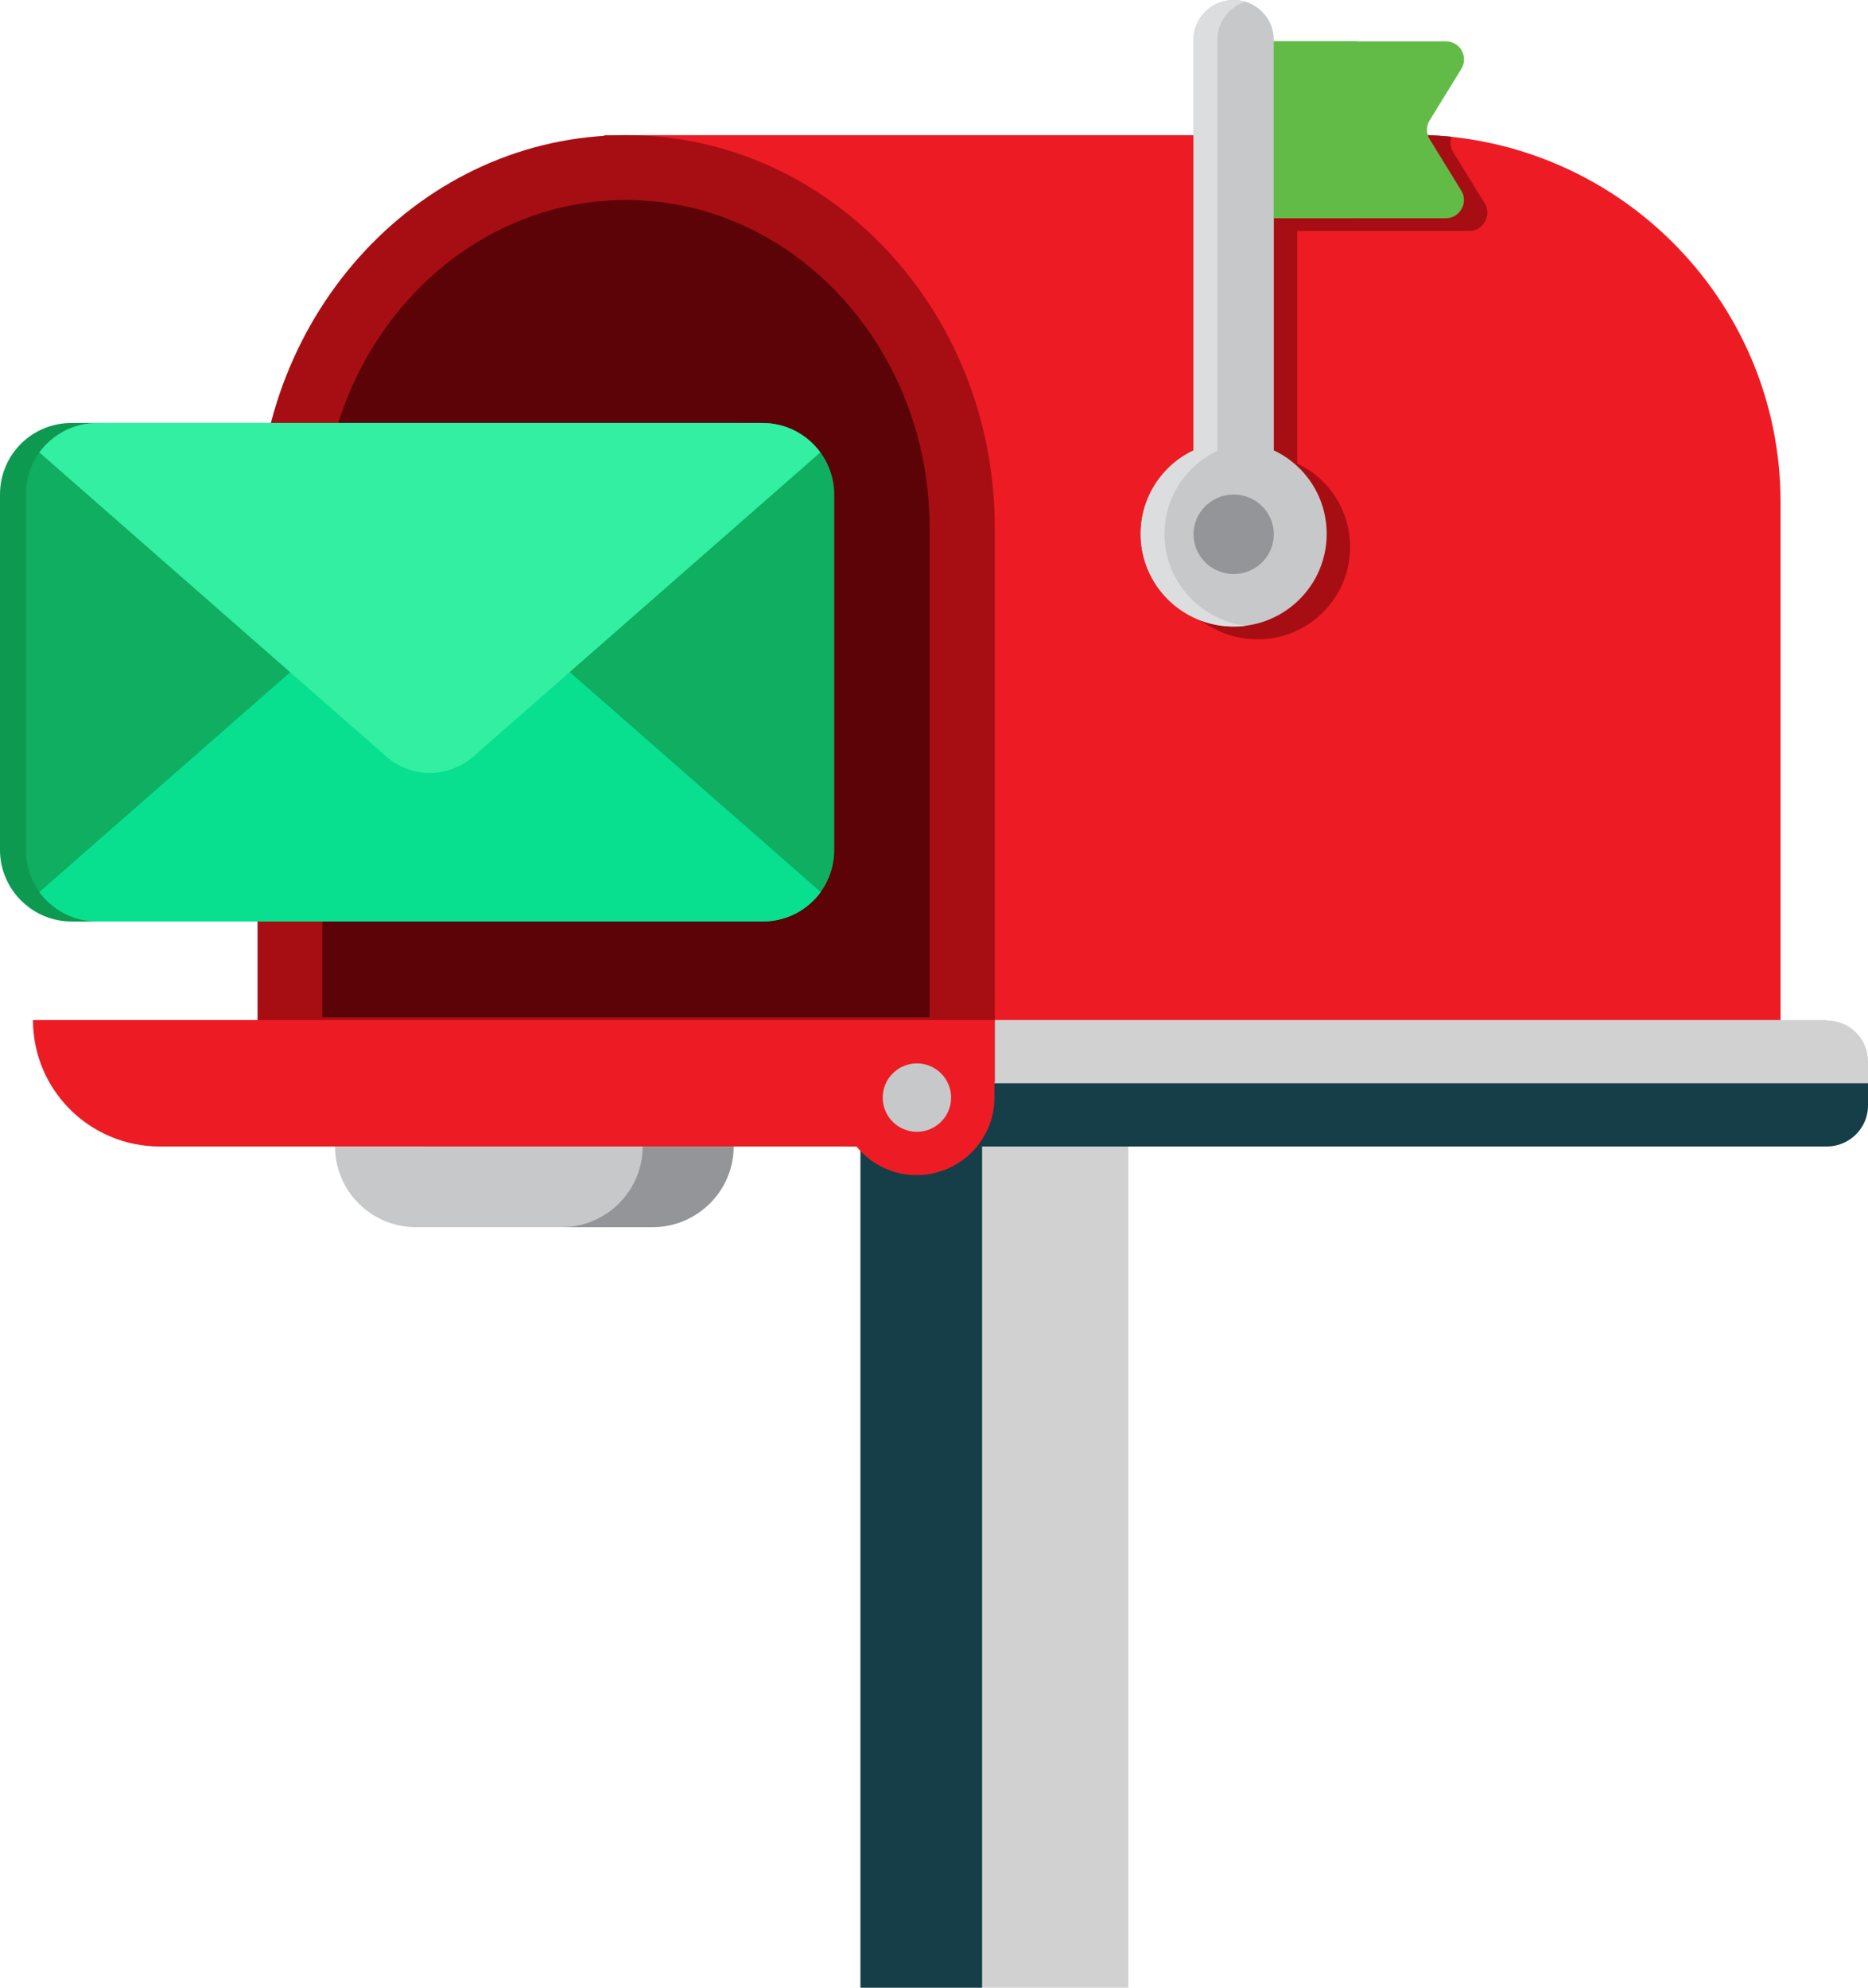
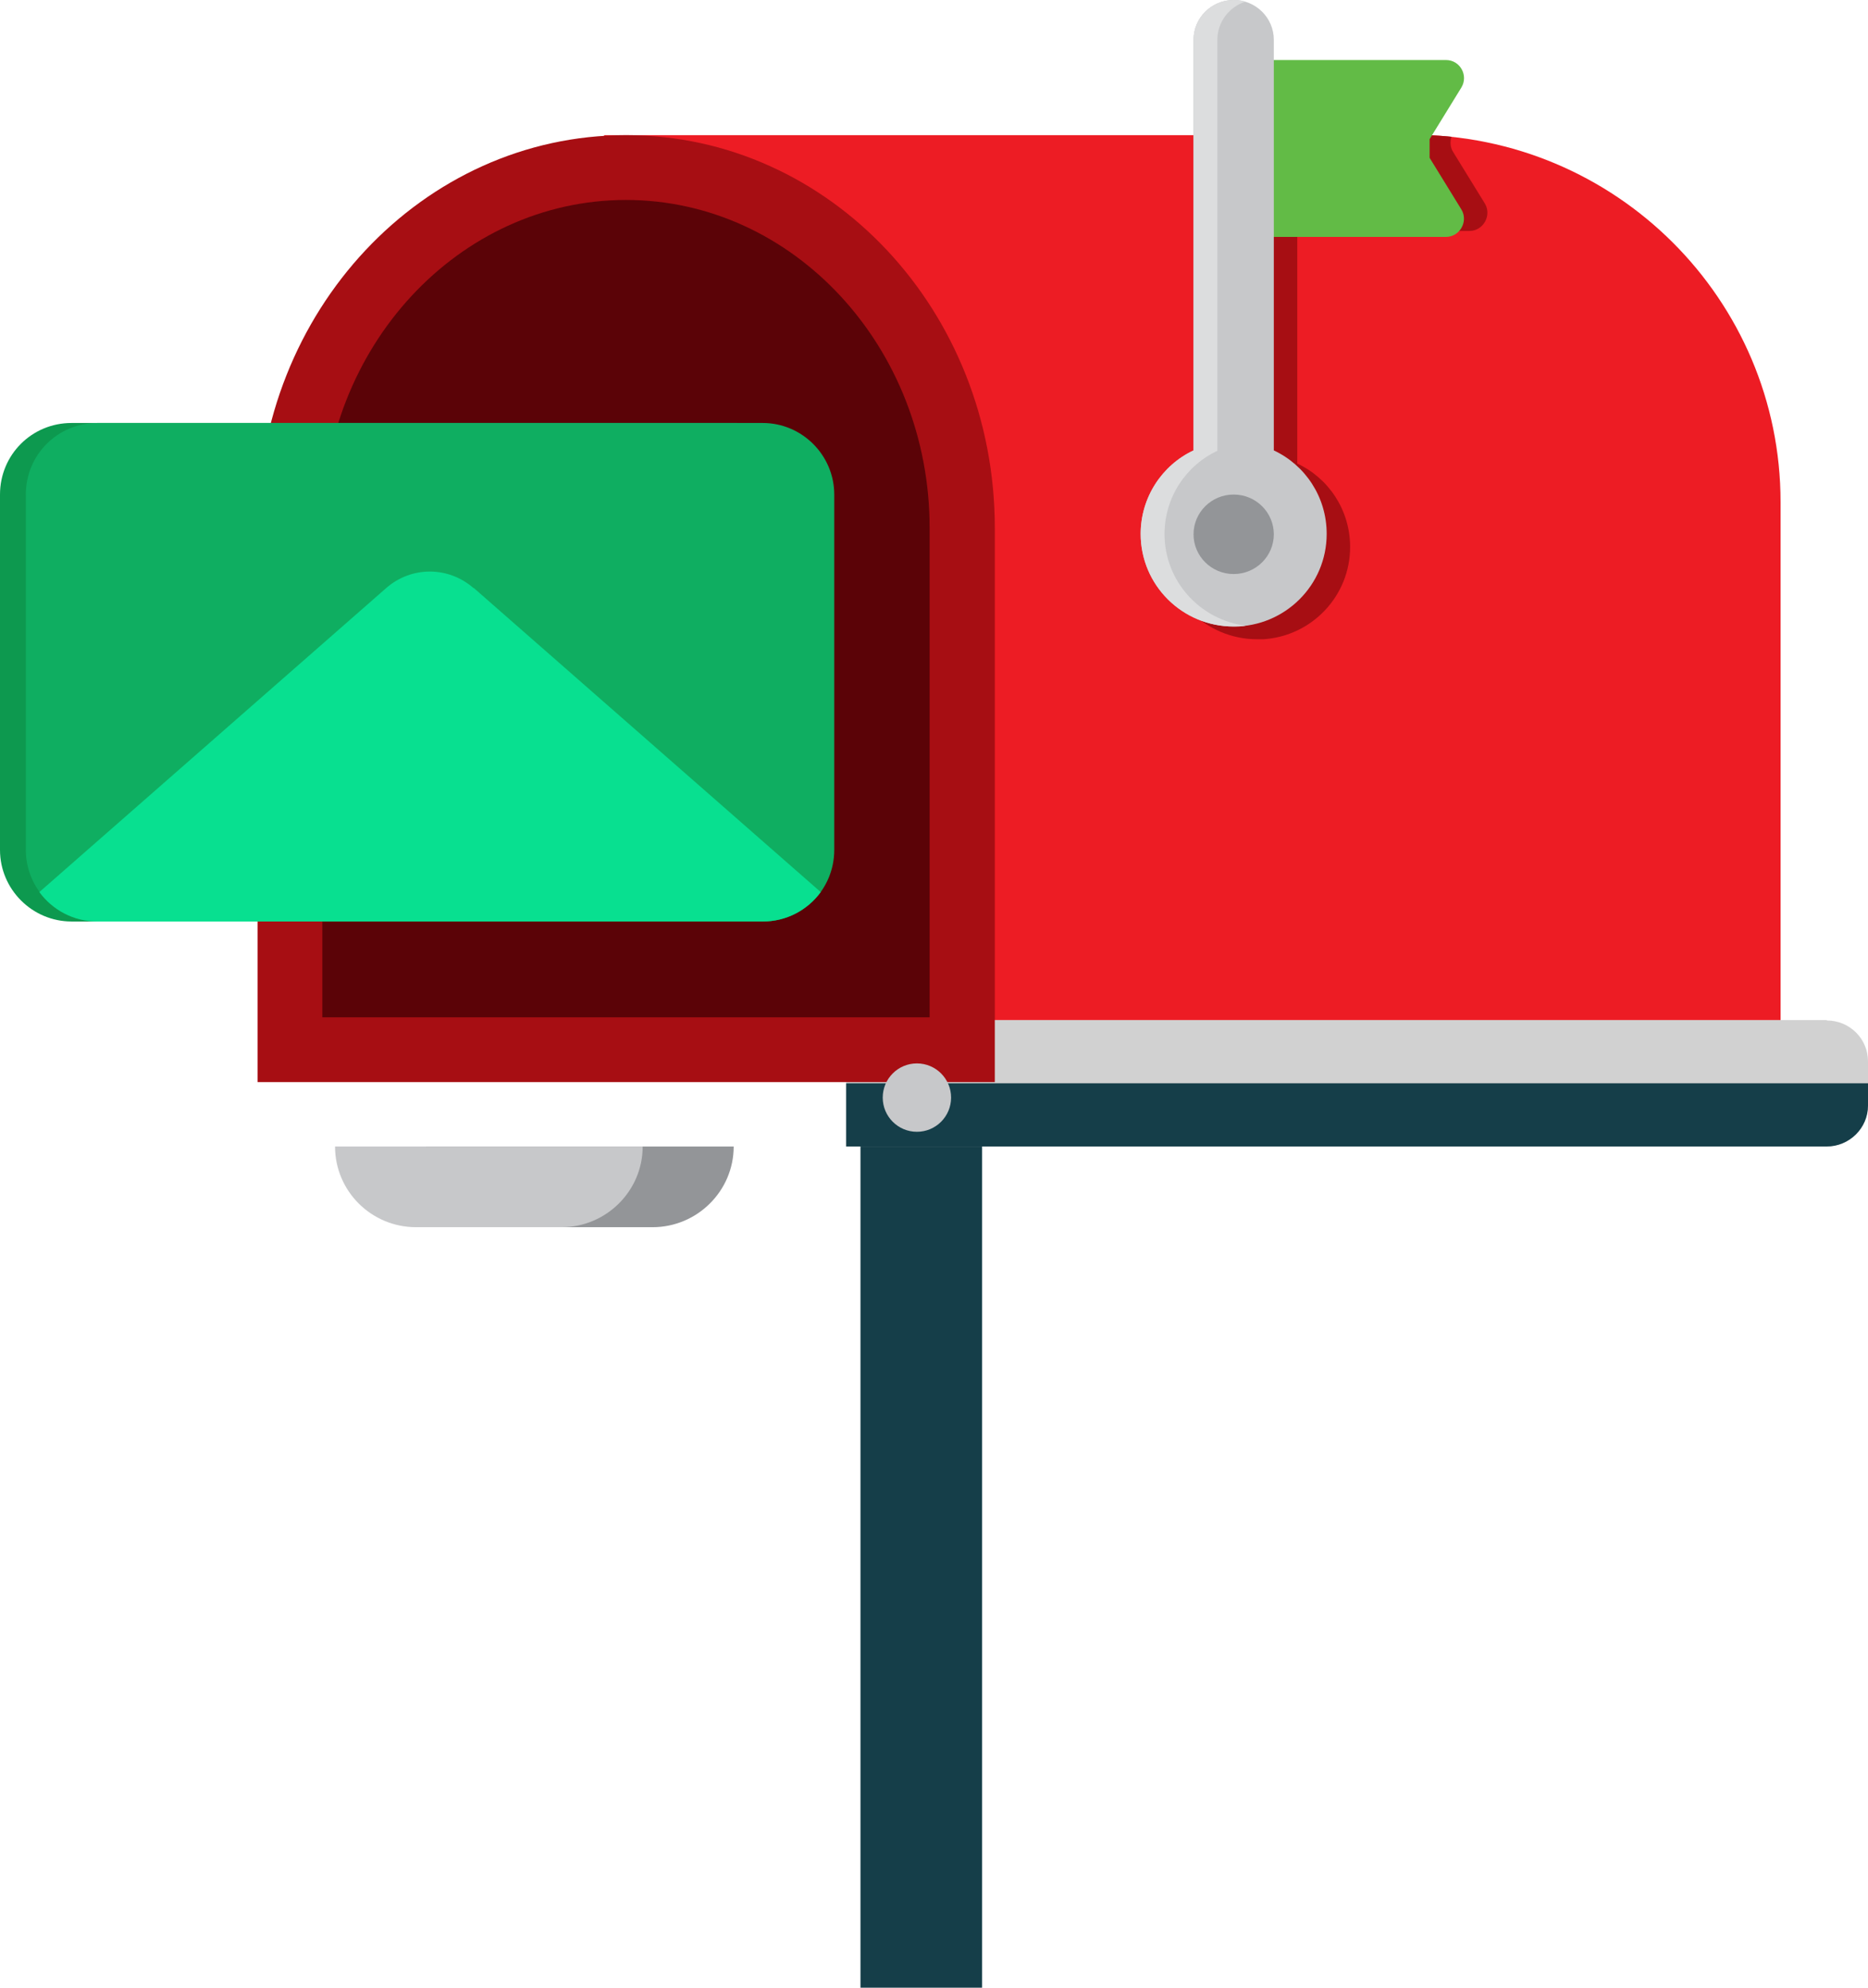
<svg xmlns="http://www.w3.org/2000/svg" id="_Шар_2" data-name="Шар_2" viewBox="0 0 47 50">
  <defs>
    <style>
      .cls-1 {
        fill: #ed1c24;
      }

      .cls-2 {
        fill: #c7c8ca;
      }

      .cls-3 {
        opacity: .18;
      }

      .cls-4 {
        fill: #153e49;
      }

      .cls-5 {
        fill: #5b0307;
      }

      .cls-6 {
        fill: #939598;
      }

      .cls-7 {
        fill: #a70e13;
      }

      .cls-8 {
        fill: #33efa2;
      }

      .cls-9 {
        fill: #dcddde;
      }

      .cls-10 {
        fill: #62bb46;
      }

      .cls-11 {
        fill: #0d994f;
      }

      .cls-12 {
        fill: #0fae61;
      }

      .cls-13 {
        fill: #08e090;
      }
    </style>
  </defs>
  <g id="Monitor">
    <g>
      <path class="cls-3" d="M45.96,25.66h-24.67v3.18h24.67c.57,0,1.04-.46,1.04-1.03v-1.11c0-.57-.46-1.03-1.04-1.03Z" />
      <path class="cls-4" d="M21.29,27.25v1.59h24.67c.57,0,1.04-.46,1.04-1.03v-.56h-25.71Z" />
-       <rect class="cls-3" x="21.65" y="28.84" width="6.74" height="21.16" />
      <rect class="cls-4" x="21.65" y="28.84" width="3.06" height="21.16" />
      <path class="cls-1" d="M35.52,3.4H15.2v22.26h29.6v-13.03c0-5.1-4.15-9.24-9.27-9.24Z" />
      <path class="cls-7" d="M15.75,3.4h0c-5.12,0-9.27,4.43-9.27,9.88v13.94h18.55v-13.94c0-5.46-4.15-9.88-9.27-9.88Z" />
      <path class="cls-5" d="M8.11,25.59v-12.31c0-4.55,3.43-8.25,7.64-8.25s7.64,3.7,7.64,8.25v12.31h-15.27Z" />
-       <path class="cls-1" d="M25.02,25.66H.83c0,1.76,1.43,3.18,3.19,3.18h17.53c.36.44.9.72,1.51.72,1.08,0,1.96-.87,1.96-1.95v-1.95h0Z" />
      <circle class="cls-2" cx="23.07" cy="27.61" r=".86" />
      <g>
        <path class="cls-6" d="M10.72,28.84c0,1.12.91,2.03,2.04,2.03h3.66c1.12,0,2.04-.91,2.04-2.03h-7.74Z" />
        <path class="cls-2" d="M8.43,28.84c0,1.12.91,2.03,2.04,2.03h3.66c1.12,0,2.04-.91,2.04-2.03h-7.74Z" />
      </g>
      <path class="cls-7" d="M33.61,5.81h3.36c.35,0,.57-.39.39-.69l-.8-1.3c-.07-.11-.08-.25-.04-.38-.32-.03-.65-.05-.98-.05h-4.92v8.26c-.79.37-1.33,1.18-1.33,2.1,0,1.29,1.05,2.33,2.34,2.33.05,0,.1,0,.15,0,0,0,0,0,.01,0,1.22-.08,2.18-1.09,2.18-2.32,0-.93-.54-1.73-1.33-2.1v-5.85h.99Z" />
-       <path class="cls-10" d="M35.97,3.5c-.09-.14-.09-.33,0-.47l.8-1.3c.18-.3-.03-.69-.39-.69h-4.53c-.25,0-.45.2-.45.45v3.55c0,.25.2.45.45.45h4.53c.35,0,.57-.39.39-.69l-.8-1.3Z" />
+       <path class="cls-10" d="M35.97,3.5l.8-1.3c.18-.3-.03-.69-.39-.69h-4.53c-.25,0-.45.2-.45.45v3.55c0,.25.2.45.45.45h4.53c.35,0,.57-.39.39-.69l-.8-1.3Z" />
      <path class="cls-2" d="M32.05,11.33V1c0-.55-.45-1-1.01-1h0c-.56,0-1.01.45-1.01,1v10.33c-.79.37-1.33,1.18-1.33,2.1,0,1.29,1.05,2.33,2.34,2.33s2.34-1.04,2.34-2.33c0-.93-.54-1.73-1.33-2.1Z" />
      <path class="cls-9" d="M29.3,13.44c0-.93.54-1.73,1.33-2.1V1c0-.45.3-.83.71-.96-.09-.03-.19-.04-.3-.04h0c-.56,0-1.01.45-1.01,1v10.33c-.79.37-1.33,1.18-1.33,2.1,0,1.29,1.05,2.33,2.34,2.33.1,0,.2,0,.3-.02-1.15-.15-2.04-1.12-2.04-2.31Z" />
      <path class="cls-6" d="M32.05,13.44c0,.55-.45,1-1.01,1s-1.01-.45-1.01-1,.45-1,1.01-1,1.01.45,1.01,1Z" />
-       <rect class="cls-10" x="32.05" y="1.04" width="2.1" height="4.45" />
      <g>
        <path class="cls-11" d="M18.55,10.64H1.8c-1,0-1.8.8-1.8,1.8v8.94c0,.99.81,1.8,1.8,1.8h16.74c1,0,1.8-.8,1.8-1.8v-8.94c0-.99-.81-1.8-1.8-1.8Z" />
        <path class="cls-12" d="M19.19,10.64H2.45c-1,0-1.8.8-1.8,1.8v8.94c0,.99.81,1.8,1.8,1.8h16.74c1,0,1.8-.8,1.8-1.8v-8.94c0-.99-.81-1.8-1.8-1.8Z" />
        <path class="cls-13" d="M11.91,14.79c-.63-.55-1.56-.55-2.19,0L.99,22.44c.33.45.86.74,1.46.74h16.74c.6,0,1.13-.29,1.46-.74l-8.73-7.65Z" />
-         <path class="cls-8" d="M19.19,10.64H2.45c-.6,0-1.13.29-1.46.74l8.73,7.65c.63.55,1.56.55,2.19,0l8.73-7.65c-.33-.45-.86-.74-1.46-.74Z" />
      </g>
    </g>
  </g>
</svg>